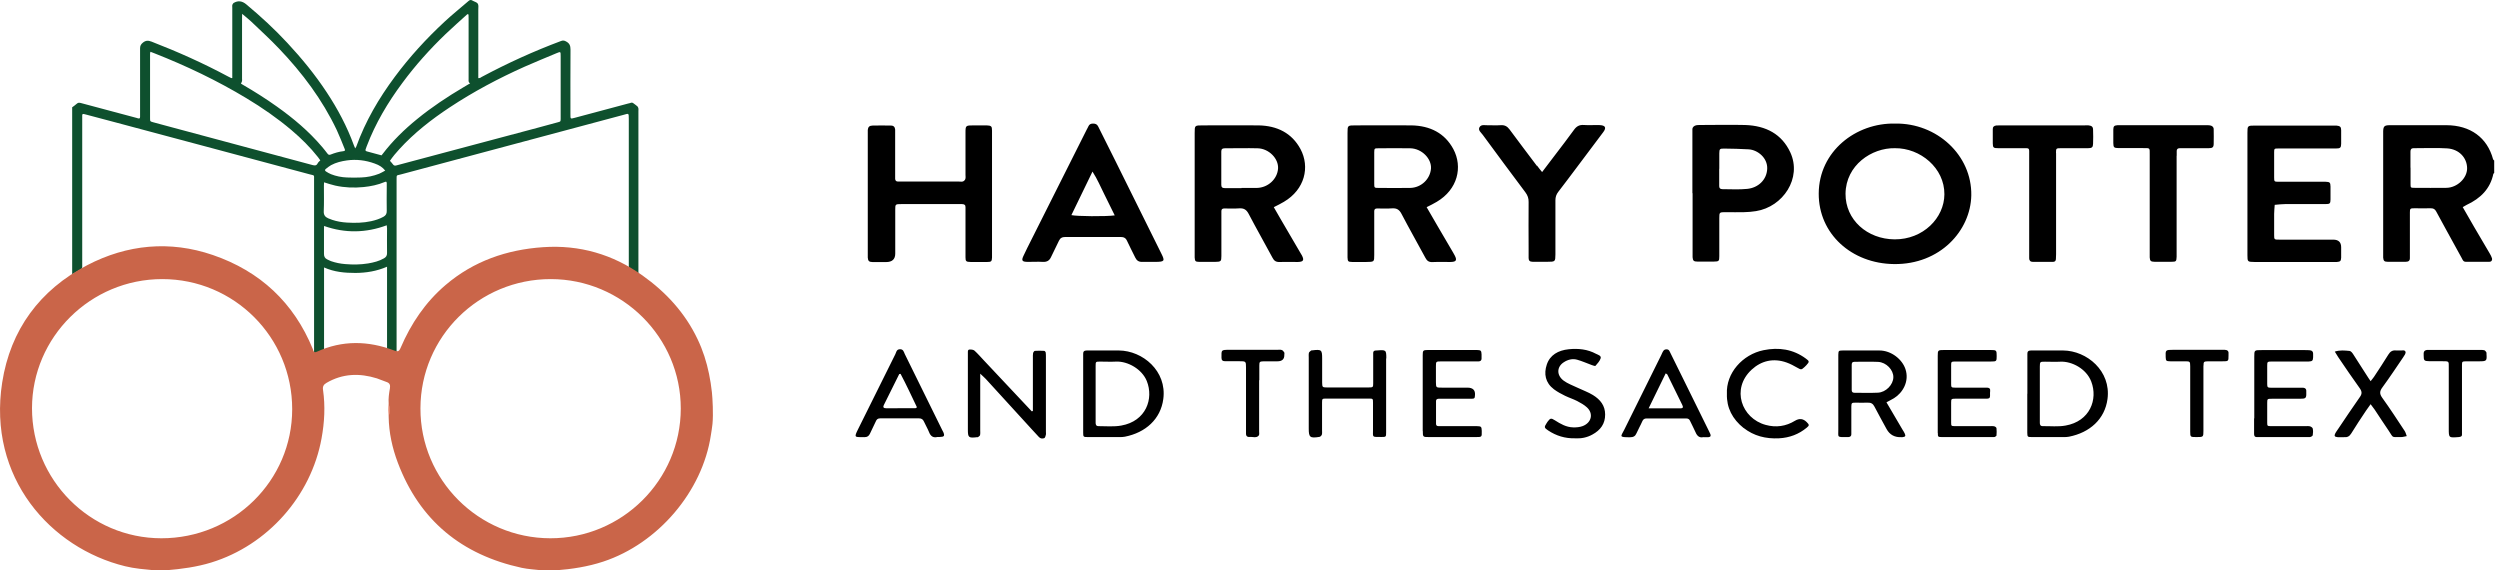
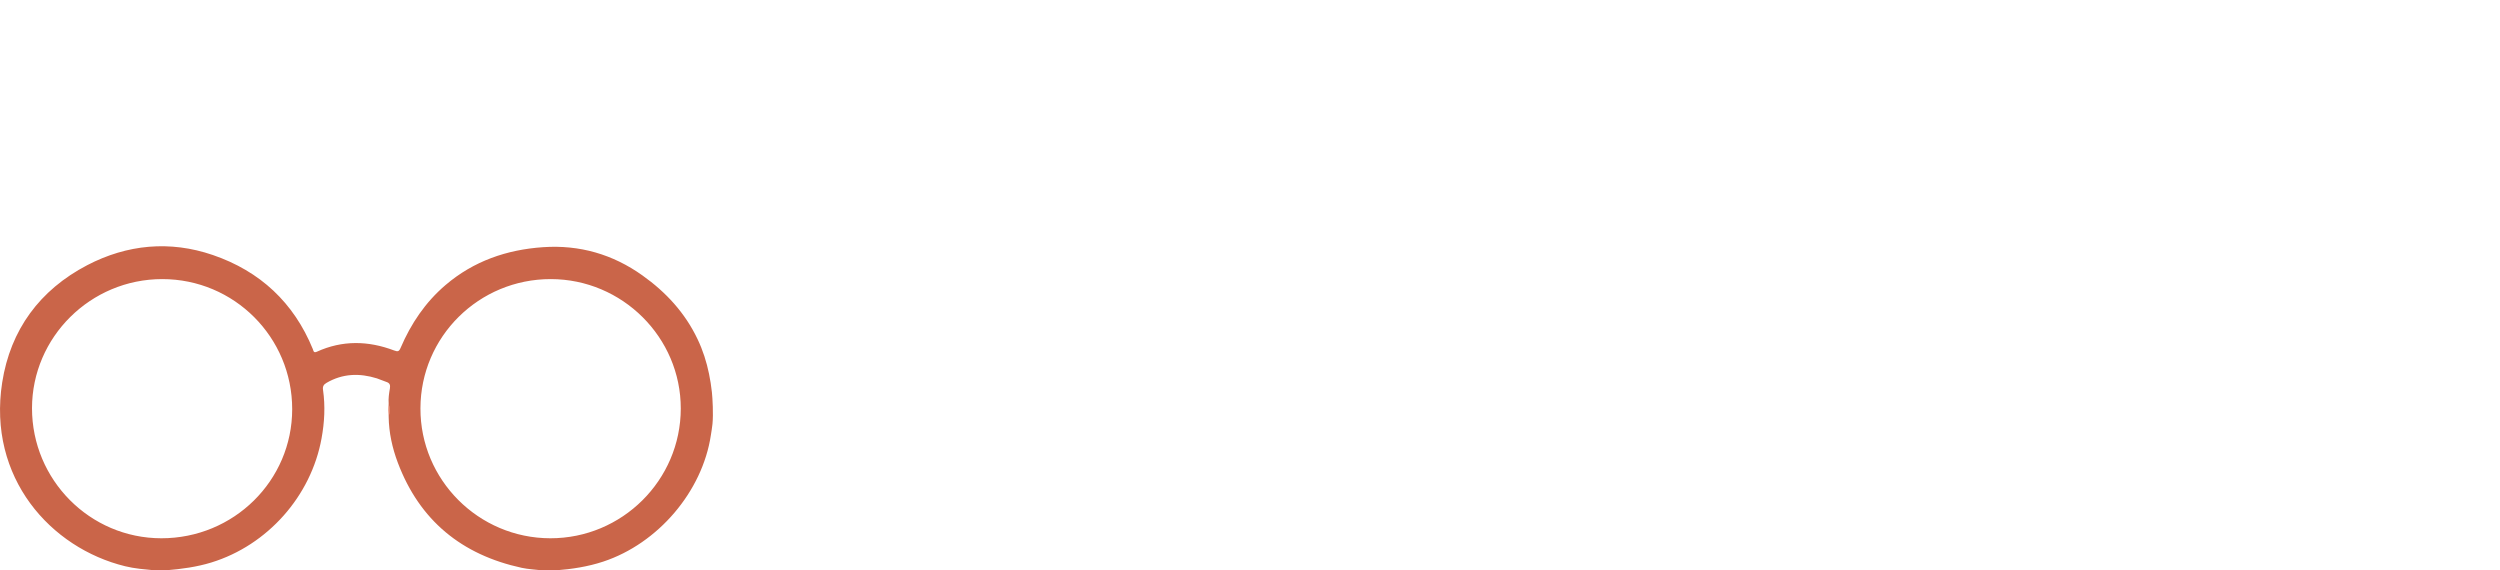
<svg xmlns="http://www.w3.org/2000/svg" width="263" height="60" viewBox="0 0 263 60" fill="none">
  <g clip-path="url(#clip0_304_1766)">
-     <path d="M7.569 11.307C7.739 11.176 7.924 11.053 8.086 10.906C8.217 10.791 8.333 10.791 8.503 10.837C10.457 11.368 12.419 11.884 14.381 12.408C14.427 12.424 14.473 12.447 14.527 12.454C14.69 12.485 14.728 12.454 14.736 12.285C14.736 12.185 14.736 12.077 14.736 11.977C14.736 9.682 14.736 7.379 14.736 5.083C14.736 4.814 14.829 4.652 15.037 4.483C15.338 4.244 15.585 4.244 15.933 4.375C18.698 5.445 21.401 6.655 24.011 8.056C24.112 8.11 24.212 8.164 24.32 8.21C24.336 8.218 24.367 8.21 24.436 8.21C24.436 8.08 24.436 7.941 24.436 7.802C24.436 5.476 24.436 3.158 24.436 0.832C24.436 0.732 24.421 0.624 24.436 0.524C24.452 0.447 24.521 0.385 24.567 0.316C24.567 0.308 24.591 0.3 24.598 0.3C25.041 0.044 25.476 0.095 25.904 0.454C27.433 1.725 28.885 3.065 30.236 4.521C31.742 6.139 33.14 7.848 34.361 9.697C35.527 11.461 36.508 13.309 37.233 15.296C37.264 15.389 37.311 15.481 37.365 15.612C37.419 15.528 37.458 15.474 37.481 15.42C38.438 12.755 39.852 10.344 41.535 8.08C43.095 5.977 44.856 4.059 46.772 2.28C47.583 1.525 48.455 0.832 49.297 0.1C49.436 -0.023 49.552 -0.031 49.706 0.062C49.892 0.177 50.154 0.223 50.263 0.385C50.363 0.539 50.317 0.801 50.317 1.017C50.317 3.273 50.317 5.538 50.317 7.795V8.218C50.487 8.241 50.587 8.149 50.687 8.087C53.383 6.647 56.155 5.384 59.021 4.313C59.237 4.228 59.376 4.259 59.577 4.375C59.924 4.567 60.017 4.822 60.017 5.207C60.002 7.479 60.009 9.751 60.009 12.023C60.009 12.539 60.002 12.516 60.496 12.385C62.357 11.892 64.218 11.392 66.08 10.891C66.165 10.868 66.257 10.86 66.342 10.822C66.45 10.775 66.535 10.791 66.628 10.86C66.767 10.968 66.921 11.068 67.053 11.184C67.107 11.237 67.145 11.33 67.161 11.407C67.176 11.492 67.161 11.584 67.161 11.677C67.161 17.253 67.161 22.837 67.161 28.413V28.891C66.86 28.706 66.589 28.537 66.311 28.375C66.203 28.305 66.149 28.221 66.149 28.098C66.149 27.982 66.149 27.866 66.149 27.751C66.149 22.668 66.149 17.592 66.149 12.508C66.149 11.846 66.141 11.938 65.585 12.085C61.453 13.186 57.329 14.295 53.205 15.397C49.521 16.383 45.837 17.361 42.153 18.354C41.705 18.477 41.721 18.354 41.721 18.901C41.721 24.84 41.721 30.77 41.721 36.709V37.163C41.412 37.055 41.134 36.955 40.856 36.855C40.763 36.824 40.717 36.755 40.717 36.655C40.717 36.554 40.717 36.447 40.717 36.346C40.717 33.743 40.717 31.14 40.717 28.537V28.059C39.628 28.529 38.531 28.706 37.396 28.714C36.276 28.714 35.179 28.621 34.09 28.136C34.09 28.329 34.09 28.467 34.09 28.598C34.09 31.186 34.09 33.782 34.09 36.37C34.09 36.462 34.09 36.547 34.09 36.639C34.09 36.77 34.059 36.847 33.92 36.893C33.635 36.993 33.356 37.124 33.04 37.255C33.04 37.094 33.04 36.955 33.04 36.816C33.04 30.855 33.04 24.893 33.04 18.932C33.04 18.347 33.102 18.485 32.577 18.339C29.217 17.438 25.849 16.537 22.482 15.635C19.084 14.726 15.678 13.818 12.28 12.909C11.199 12.616 10.11 12.331 9.028 12.046C8.951 12.023 8.882 12 8.804 11.992C8.712 11.977 8.658 12.015 8.65 12.108C8.65 12.239 8.65 12.362 8.65 12.493C8.65 17.584 8.65 22.683 8.65 27.774C8.65 27.89 8.658 28.005 8.65 28.121C8.642 28.19 8.604 28.275 8.55 28.305C8.233 28.498 7.909 28.675 7.592 28.852V11.307H7.569ZM41.018 16.914C41.134 17.045 41.242 17.153 41.327 17.276C41.427 17.422 41.535 17.453 41.713 17.399C43.513 16.914 45.312 16.436 47.111 15.959C50.239 15.127 53.367 14.287 56.503 13.456C57.244 13.255 57.978 13.055 58.719 12.855C58.974 12.786 58.974 12.786 58.982 12.516C58.982 12.462 58.982 12.416 58.982 12.362C58.982 10.205 58.982 8.049 58.982 5.892C58.982 5.422 58.982 5.415 58.557 5.592C57.437 6.062 56.318 6.516 55.205 7.009C52.464 8.234 49.807 9.643 47.305 11.299C45.382 12.57 43.567 13.987 42.007 15.697C41.651 16.082 41.319 16.483 41.018 16.922V16.914ZM33.689 16.86C33.604 16.744 33.534 16.637 33.457 16.537C32.63 15.489 31.688 14.557 30.669 13.694C29.186 12.439 27.587 11.33 25.919 10.329C22.837 8.472 19.609 6.932 16.265 5.615C16.126 5.561 15.987 5.507 15.825 5.445C15.802 5.538 15.786 5.599 15.786 5.661C15.786 5.954 15.786 6.246 15.786 6.539C15.786 8.503 15.786 10.467 15.786 12.431C15.786 12.77 15.786 12.77 16.118 12.863C16.698 13.017 17.277 13.178 17.856 13.332C22.868 14.673 27.881 16.013 32.893 17.368C33.133 17.43 33.295 17.43 33.418 17.183C33.48 17.06 33.596 16.976 33.696 16.868L33.689 16.86ZM49.282 1.525L49.174 1.486C48.409 2.18 47.629 2.865 46.88 3.581C45.227 5.168 43.698 6.87 42.339 8.711C40.802 10.775 39.496 12.97 38.577 15.389C38.539 15.497 38.492 15.605 38.462 15.712C38.423 15.828 38.462 15.89 38.6 15.928C39.103 16.059 39.605 16.198 40.138 16.344C40.161 16.313 40.215 16.259 40.253 16.198C41.304 14.819 42.539 13.617 43.883 12.524C45.42 11.268 47.073 10.175 48.78 9.166C48.996 9.035 49.212 8.904 49.459 8.765C49.251 8.657 49.297 8.488 49.297 8.326C49.297 6.193 49.297 4.067 49.297 1.933C49.297 1.795 49.297 1.664 49.289 1.525H49.282ZM25.34 8.788C25.402 8.827 25.456 8.857 25.51 8.896C26.745 9.612 27.958 10.375 29.124 11.207C30.87 12.447 32.499 13.818 33.889 15.458C34.083 15.682 34.26 15.913 34.438 16.144C34.53 16.267 34.615 16.329 34.785 16.259C35.21 16.09 35.65 15.959 36.114 15.905C36.299 15.882 36.33 15.828 36.253 15.651C35.982 14.988 35.727 14.326 35.426 13.679C33.905 10.475 31.804 7.679 29.371 5.13C28.421 4.128 27.402 3.204 26.406 2.249C26.128 1.987 25.826 1.756 25.471 1.456C25.471 1.671 25.463 1.81 25.463 1.941C25.463 4.044 25.463 6.154 25.463 8.257C25.463 8.349 25.479 8.442 25.463 8.526C25.448 8.611 25.394 8.696 25.34 8.804V8.788ZM34.09 19.178C34.09 19.302 34.075 19.433 34.075 19.556C34.075 20.449 34.098 21.343 34.059 22.236C34.044 22.629 34.214 22.829 34.53 22.968C34.669 23.029 34.816 23.083 34.955 23.13C35.457 23.299 35.975 23.384 36.492 23.415C37.349 23.468 38.207 23.453 39.048 23.268C39.496 23.168 39.937 23.029 40.338 22.806C40.585 22.668 40.694 22.49 40.686 22.19C40.663 21.373 40.686 20.557 40.686 19.741C40.686 19.587 40.686 19.433 40.686 19.279C40.678 19.109 40.632 19.078 40.47 19.148C39.759 19.448 39.01 19.602 38.245 19.679C37.241 19.779 36.253 19.741 35.272 19.525C34.878 19.44 34.492 19.302 34.083 19.178H34.09ZM34.09 23.784C34.09 23.923 34.083 24.046 34.083 24.169C34.083 25.009 34.09 25.856 34.083 26.696C34.083 26.973 34.16 27.158 34.407 27.281C34.546 27.343 34.677 27.42 34.824 27.474C35.31 27.643 35.812 27.743 36.322 27.782C37.125 27.851 37.929 27.843 38.732 27.712C39.311 27.612 39.883 27.474 40.4 27.173C40.616 27.05 40.724 26.888 40.717 26.619C40.701 25.748 40.717 24.886 40.717 24.015C40.717 23.915 40.701 23.823 40.686 23.7C38.5 24.508 36.322 24.555 34.106 23.777L34.09 23.784ZM40.524 17.946C40.238 17.592 39.929 17.384 39.404 17.199C38.462 16.86 37.504 16.737 36.5 16.875C35.913 16.96 35.349 17.091 34.824 17.376C34.623 17.484 34.446 17.638 34.268 17.777C34.167 17.854 34.167 17.954 34.283 18.031C34.461 18.139 34.631 18.254 34.816 18.323C35.357 18.539 35.921 18.647 36.492 18.67C36.994 18.693 37.488 18.693 37.99 18.67C38.647 18.647 39.28 18.516 39.89 18.277C40.099 18.192 40.292 18.069 40.524 17.946Z" fill="#0E502E" />
    <path d="M74.954 44.588C74.915 44.981 74.846 45.381 74.784 45.774C73.896 51.705 69.223 57.181 63.454 59.083C61.84 59.615 60.179 59.869 58.488 60H57.028C56.318 59.915 55.592 59.885 54.897 59.738C48.571 58.367 44.146 54.755 41.852 48.678C41.265 47.122 40.91 45.505 40.887 43.833C40.995 43.371 41.002 42.917 40.887 42.454C40.848 41.915 40.925 41.384 41.018 40.86C41.072 40.521 41.018 40.298 40.655 40.182C40.315 40.075 39.991 39.913 39.651 39.805C37.821 39.235 36.044 39.289 34.353 40.275C34.044 40.452 33.928 40.66 33.982 41.014C34.229 42.724 34.137 44.419 33.828 46.113C32.731 52.19 28.143 57.358 22.227 59.176C20.691 59.646 19.107 59.861 17.509 59.992H16.203C15.184 59.892 14.164 59.815 13.168 59.569C5.337 57.658 -1.336 50.257 0.232 40.228C1.097 34.691 4.186 30.501 9.175 27.897C13.377 25.71 17.872 25.279 22.39 26.827C27.356 28.529 30.908 31.833 32.909 36.724C32.978 36.901 32.978 37.163 33.333 37.001C36.021 35.777 38.74 35.838 41.466 36.87C41.852 37.017 41.983 36.978 42.145 36.593C43.234 34.051 44.748 31.795 46.872 29.985C49.822 27.466 53.313 26.264 57.136 26.003C60.967 25.741 64.466 26.75 67.586 28.976C70.065 30.739 72.073 32.919 73.386 35.684C73.942 36.847 74.336 38.08 74.591 39.335C74.722 39.974 74.822 40.614 74.892 41.261C74.961 41.908 75.054 43.571 74.954 44.58V44.588ZM30.738 43.04C30.738 35.476 24.637 29.361 17.068 29.361C9.53 29.361 3.375 35.461 3.367 42.947C3.367 50.48 9.461 56.619 16.968 56.626C24.583 56.634 30.738 50.565 30.738 43.047V43.04ZM71.617 42.978C71.625 35.499 65.47 29.368 57.947 29.361C50.379 29.353 44.246 35.422 44.231 42.955C44.208 50.472 50.34 56.611 57.885 56.626C65.439 56.642 71.609 50.511 71.617 42.986V42.978Z" fill="#CA6549" />
    <path d="M40.894 43.833C40.856 43.371 40.848 42.917 40.894 42.455C41.01 42.909 41.01 43.371 40.894 43.833Z" fill="#E46744" />
  </g>
  <g clip-path="url(#clip1_304_1766)">
    <path d="M262.39 18.2C262.39 18.2 262.31 18.26 262.3 18.29C261.98 19.84 260.97 20.87 259.48 21.56C259.36 21.62 259.24 21.69 259.08 21.79C259.48 22.49 259.87 23.17 260.27 23.86C260.81 24.79 261.36 25.72 261.91 26.65C262.01 26.82 262.11 27 262.16 27.18C262.2 27.36 262.12 27.54 261.87 27.54C261.05 27.54 260.22 27.54 259.4 27.54C259.13 27.54 259.07 27.33 258.98 27.16C258.43 26.16 257.88 25.16 257.33 24.16C256.98 23.52 256.63 22.89 256.29 22.25C256.16 22 255.99 21.9 255.69 21.91C255.13 21.93 254.56 21.91 254 21.91C253.55 21.91 253.52 21.94 253.52 22.36C253.52 23.79 253.52 25.22 253.52 26.64C253.52 26.81 253.52 26.99 253.52 27.16C253.52 27.43 253.37 27.54 253.08 27.54C252.45 27.54 251.81 27.54 251.18 27.54C250.83 27.54 250.74 27.44 250.71 27.1C250.7 26.97 250.71 26.84 250.71 26.71C250.71 22.49 250.71 18.27 250.71 14.05C250.71 13.96 250.71 13.88 250.71 13.79C250.73 13.29 250.84 13.18 251.37 13.17C252.38 13.17 253.39 13.17 254.4 13.17C255.39 13.17 256.37 13.17 257.36 13.17C259.89 13.18 261.66 14.48 262.27 16.75C262.28 16.8 262.35 16.85 262.39 16.89V18.19V18.2ZM253.59 17.64C253.59 18.22 253.59 18.81 253.59 19.39C253.59 19.74 253.61 19.76 253.99 19.76C255.12 19.76 256.24 19.78 257.37 19.76C258.5 19.74 259.56 18.74 259.54 17.68C259.52 16.61 258.72 15.7 257.45 15.61C256.28 15.53 255.1 15.6 253.93 15.59C253.64 15.59 253.58 15.74 253.58 15.96C253.58 16.52 253.58 17.08 253.58 17.64H253.59ZM199.38 13C203.74 12.93 207.45 16.31 207.38 20.55C207.31 24.27 204.09 27.84 199.25 27.78C194.79 27.73 191.31 24.6 191.33 20.36C191.35 15.92 195.24 12.9 199.39 13H199.38ZM199.35 15.59C196.9 15.54 194.18 17.38 194.15 20.38C194.13 23.12 196.43 25.16 199.31 25.18C202.32 25.2 204.54 22.92 204.55 20.44C204.57 17.68 202.02 15.56 199.34 15.59H199.35ZM134 21.79C134.26 22.24 134.51 22.67 134.76 23.11C135.43 24.25 136.09 25.39 136.76 26.53C136.83 26.64 136.89 26.76 136.96 26.87C137.22 27.37 137.12 27.55 136.52 27.56C135.89 27.57 135.25 27.54 134.62 27.56C134.23 27.58 134.03 27.43 133.87 27.12C133.04 25.57 132.17 24.05 131.36 22.5C131.13 22.07 130.87 21.88 130.34 21.92C129.83 21.96 129.31 21.93 128.79 21.93C128.59 21.93 128.49 22.02 128.49 22.2C128.49 22.44 128.49 22.68 128.49 22.91C128.49 24.25 128.49 25.59 128.49 26.93C128.49 27.51 128.44 27.54 127.8 27.55C127.26 27.55 126.72 27.56 126.18 27.55C125.75 27.54 125.71 27.49 125.68 27.09C125.68 26.98 125.68 26.87 125.68 26.77C125.68 22.51 125.68 18.25 125.68 13.99C125.68 13.19 125.68 13.19 126.53 13.19C128.48 13.19 130.43 13.17 132.38 13.19C134.37 13.22 135.91 14.01 136.81 15.68C137.82 17.57 137.27 19.93 135.07 21.23C134.74 21.43 134.39 21.6 134.01 21.79H134ZM130.61 19.77C131.15 19.77 131.69 19.78 132.23 19.77C133.42 19.74 134.37 18.82 134.45 17.75C134.53 16.68 133.48 15.63 132.31 15.6C131.16 15.57 130.01 15.6 128.86 15.6C128.59 15.6 128.48 15.69 128.48 15.94C128.48 17.11 128.48 18.27 128.48 19.44C128.48 19.69 128.58 19.79 128.85 19.79C129.44 19.79 130.02 19.79 130.61 19.79V19.77ZM150.08 21.79C150.46 22.45 150.83 23.09 151.21 23.74C151.76 24.69 152.32 25.64 152.88 26.59C152.94 26.68 152.99 26.78 153.04 26.88C153.3 27.38 153.19 27.55 152.6 27.56C151.97 27.57 151.33 27.54 150.7 27.57C150.31 27.59 150.11 27.43 149.95 27.12C149.12 25.58 148.25 24.05 147.44 22.5C147.21 22.06 146.94 21.88 146.42 21.92C145.91 21.96 145.39 21.93 144.87 21.93C144.67 21.93 144.57 22.02 144.57 22.21C144.57 22.49 144.57 22.77 144.57 23.05C144.57 24.3 144.57 25.56 144.57 26.81C144.57 27.55 144.57 27.55 143.73 27.56C143.24 27.56 142.74 27.56 142.25 27.56C141.82 27.55 141.78 27.5 141.76 27.09C141.76 26.98 141.76 26.87 141.76 26.77C141.76 22.51 141.76 18.25 141.76 13.99C141.76 13.19 141.76 13.19 142.61 13.19C144.56 13.19 146.51 13.17 148.46 13.19C150.45 13.22 151.99 14.01 152.89 15.68C153.9 17.57 153.35 19.93 151.15 21.23C150.82 21.43 150.47 21.6 150.09 21.79H150.08ZM144.57 17.7C144.57 18.24 144.57 18.78 144.57 19.32C144.57 19.76 144.58 19.77 145.03 19.77C146.13 19.77 147.23 19.79 148.34 19.77C149.53 19.75 150.46 18.82 150.54 17.73C150.61 16.7 149.58 15.63 148.37 15.6C147.24 15.58 146.12 15.59 144.99 15.6C144.59 15.6 144.58 15.62 144.57 16.02C144.57 16.58 144.57 17.14 144.57 17.7ZM104.36 17.49C104.36 16.24 104.36 14.98 104.36 13.73C104.36 13.28 104.28 13.21 103.79 13.19C103.34 13.18 102.9 13.19 102.45 13.19C101.58 13.19 101.57 13.2 101.57 13.98C101.57 15.45 101.57 16.92 101.57 18.39C101.57 18.54 101.6 18.7 101.55 18.84C101.52 18.94 101.41 19.05 101.3 19.09C101.18 19.13 101.02 19.1 100.88 19.1C98.88 19.1 96.89 19.1 94.89 19.1C94.75 19.1 94.61 19.1 94.47 19.1C94.27 19.1 94.18 18.99 94.17 18.81C94.17 18.66 94.17 18.51 94.17 18.36C94.17 16.93 94.17 15.51 94.17 14.08C94.17 13.93 94.17 13.78 94.17 13.63C94.15 13.38 94.02 13.21 93.74 13.21C93.08 13.2 92.42 13.19 91.77 13.21C91.45 13.22 91.32 13.37 91.29 13.67C91.28 13.8 91.29 13.93 91.29 14.06C91.29 18.28 91.29 22.49 91.29 26.71C91.29 26.84 91.29 26.97 91.29 27.1C91.32 27.46 91.42 27.56 91.8 27.57C92.27 27.58 92.74 27.57 93.21 27.57C93.857 27.57 94.18 27.273 94.18 26.68C94.18 25.14 94.18 23.61 94.18 22.07C94.18 21.48 94.18 21.47 94.85 21.47C96.33 21.47 97.81 21.47 99.29 21.47C99.92 21.47 100.56 21.47 101.19 21.47C101.45 21.47 101.58 21.56 101.57 21.81C101.57 22.24 101.57 22.68 101.57 23.11C101.57 24.43 101.57 25.75 101.57 27.07C101.57 27.49 101.64 27.55 102.1 27.56C102.69 27.57 103.28 27.57 103.86 27.56C104.29 27.56 104.34 27.49 104.36 27.1C104.36 26.97 104.36 26.84 104.36 26.71C104.36 24.61 104.36 22.51 104.36 20.42C104.36 19.45 104.36 18.47 104.36 17.5V17.49ZM236.43 26.86C236.43 27.54 236.45 27.55 237.17 27.56C237.22 27.56 237.26 27.56 237.31 27.56C240.01 27.56 242.72 27.56 245.42 27.56C245.56 27.56 245.7 27.56 245.84 27.56C246.2 27.53 246.27 27.46 246.29 27.11C246.3 26.74 246.29 26.37 246.29 26.01C246.29 25.477 246.01 25.21 245.45 25.21C244.2 25.21 242.96 25.21 241.71 25.21C241.08 25.21 240.44 25.21 239.81 25.21C239.25 25.21 239.24 25.21 239.24 24.72C239.24 23.98 239.24 23.25 239.24 22.51C239.24 22.19 239.28 21.87 239.3 21.55C239.67 21.52 240.03 21.47 240.4 21.47C241.81 21.47 243.22 21.47 244.63 21.47C245.11 21.47 245.16 21.41 245.17 20.99C245.18 20.54 245.18 20.08 245.17 19.63C245.16 19.19 245.1 19.14 244.65 19.12C244.46 19.12 244.27 19.12 244.09 19.12C242.63 19.12 241.17 19.12 239.72 19.12C239.26 19.12 239.24 19.11 239.24 18.68C239.24 17.79 239.24 16.91 239.24 16.02C239.24 15.63 239.26 15.62 239.68 15.62C240.69 15.62 241.7 15.62 242.71 15.62C243.72 15.62 244.73 15.62 245.74 15.62C246.2 15.62 246.28 15.54 246.29 15.13C246.3 14.65 246.3 14.18 246.29 13.7C246.29 13.34 246.17 13.25 245.79 13.21C245.67 13.2 245.56 13.21 245.44 13.21C242.71 13.21 239.99 13.21 237.26 13.21C236.44 13.21 236.43 13.22 236.43 13.97C236.43 16.11 236.43 18.25 236.43 20.4C236.43 22.56 236.43 24.73 236.43 26.89V26.86ZM121.04 27.55C120.76 27.55 120.47 27.54 120.19 27.55C119.8 27.57 119.58 27.41 119.43 27.1C119.15 26.51 118.83 25.93 118.56 25.33C118.42 25.02 118.21 24.93 117.87 24.93C115.94 24.94 114.02 24.94 112.09 24.93C111.74 24.93 111.54 25.03 111.4 25.33C111.14 25.91 110.83 26.46 110.57 27.04C110.4 27.41 110.15 27.57 109.71 27.55C109.19 27.52 108.68 27.55 108.16 27.55C107.5 27.55 107.42 27.42 107.7 26.85C107.82 26.59 107.94 26.34 108.07 26.08C110.15 21.93 112.24 17.79 114.32 13.64C114.38 13.52 114.45 13.41 114.5 13.29C114.59 13.08 114.75 13 114.99 13C115.25 13 115.42 13.08 115.53 13.31C116.12 14.51 116.72 15.7 117.32 16.89C118.95 20.16 120.57 23.44 122.19 26.71C122.56 27.45 122.5 27.54 121.59 27.55C121.4 27.55 121.21 27.55 121.03 27.55H121.04ZM117.27 22.66C116.88 21.87 116.52 21.12 116.15 20.39C115.77 19.64 115.46 18.87 114.93 18.05L112.71 22.63C113.24 22.76 116.32 22.79 117.26 22.66H117.27ZM178.04 20.34C178.04 18.24 178.04 16.14 178.04 14.04C178.04 13.89 178.04 13.74 178.04 13.59C178.05 13.36 178.22 13.24 178.43 13.18C178.54 13.15 178.66 13.16 178.78 13.15C180.38 13.15 181.98 13.11 183.58 13.15C185.78 13.22 187.45 14.11 188.34 16.03C189.59 18.73 187.58 21.76 184.73 22.21C184.32 22.28 183.89 22.31 183.48 22.32C182.85 22.34 182.21 22.32 181.58 22.32C180.88 22.32 180.87 22.32 180.87 22.94C180.87 23.7 180.87 24.45 180.87 25.21C180.87 25.79 180.87 26.38 180.87 26.96C180.87 27.48 180.83 27.51 180.27 27.52C179.71 27.52 179.14 27.52 178.58 27.52C178.18 27.52 178.09 27.43 178.06 27.06C178.05 26.91 178.06 26.76 178.06 26.61C178.06 24.51 178.06 22.41 178.06 20.31L178.04 20.34ZM180.86 17.76C180.86 18.37 180.86 18.97 180.86 19.58C180.86 19.79 180.96 19.9 181.2 19.9C182.07 19.9 182.95 19.96 183.81 19.87C184.94 19.76 185.86 18.94 185.91 17.76C185.96 16.6 184.9 15.77 183.97 15.71C183.11 15.66 182.24 15.64 181.37 15.63C180.91 15.63 180.88 15.67 180.87 16.14C180.87 16.68 180.87 17.22 180.87 17.76H180.86ZM161.68 17.45C160.72 16.17 159.75 14.9 158.8 13.61C158.56 13.29 158.29 13.14 157.87 13.17C157.45 13.2 157.02 13.17 156.6 13.18C156.27 13.2 155.83 13.04 155.64 13.39C155.47 13.71 155.81 13.94 155.99 14.19C157.48 16.21 158.96 18.23 160.47 20.23C160.71 20.55 160.82 20.87 160.81 21.25C160.79 22.89 160.81 24.54 160.81 26.18C160.81 26.5 160.81 26.83 160.81 27.15C160.81 27.42 160.94 27.54 161.24 27.54C161.76 27.54 162.27 27.54 162.79 27.54C163.61 27.54 163.62 27.52 163.63 26.78C163.63 26.69 163.63 26.61 163.63 26.52C163.63 24.7 163.63 22.89 163.63 21.07C163.63 20.73 163.72 20.45 163.94 20.17C164.59 19.33 165.23 18.47 165.87 17.62C166.81 16.38 167.74 15.14 168.67 13.89C169.02 13.42 168.88 13.18 168.26 13.16C167.72 13.14 167.18 13.19 166.64 13.15C166.15 13.11 165.85 13.29 165.59 13.65C164.94 14.55 164.26 15.43 163.59 16.31C163.15 16.89 162.71 17.47 162.23 18.1C162.02 17.84 161.85 17.64 161.7 17.43L161.68 17.45ZM228.99 16.38C228.99 16.21 228.99 16.03 228.99 15.86C229 15.68 229.11 15.59 229.31 15.59C229.47 15.59 229.64 15.59 229.8 15.59C230.65 15.59 231.49 15.59 232.34 15.59C232.75 15.59 232.87 15.5 232.88 15.15C232.9 14.63 232.88 14.11 232.88 13.59C232.88 13.36 232.72 13.23 232.49 13.19C232.33 13.16 232.16 13.17 232 13.17C229.06 13.17 226.13 13.17 223.19 13.17C223.05 13.17 222.91 13.17 222.77 13.17C222.41 13.2 222.33 13.28 222.32 13.62C222.31 14.1 222.31 14.57 222.32 15.05C222.33 15.52 222.39 15.57 222.89 15.58C223.74 15.58 224.58 15.58 225.43 15.58C226.21 15.58 226.15 15.53 226.15 16.25C226.15 19.71 226.15 23.17 226.15 26.63C226.15 26.78 226.15 26.93 226.15 27.08C226.18 27.45 226.25 27.53 226.66 27.54C227.25 27.55 227.83 27.55 228.42 27.54C228.93 27.54 228.96 27.5 228.98 27.01C228.98 26.88 228.98 26.75 228.98 26.62C228.98 24.91 228.98 23.2 228.98 21.5C228.98 19.79 228.98 18.08 228.98 16.38H228.99ZM216.29 16.1C216.29 15.6 216.3 15.59 216.84 15.59C217.78 15.59 218.72 15.59 219.66 15.59C220.07 15.59 220.18 15.49 220.19 15.14C220.21 14.64 220.21 14.15 220.19 13.65C220.19 13.34 220.05 13.23 219.73 13.19C219.59 13.17 219.45 13.19 219.31 13.19C216.37 13.19 213.44 13.19 210.5 13.19C210.34 13.19 210.17 13.19 210.01 13.2C209.77 13.23 209.63 13.35 209.64 13.59C209.64 14.09 209.64 14.58 209.64 15.08C209.65 15.54 209.71 15.59 210.23 15.59C211.03 15.59 211.83 15.59 212.63 15.59C213.57 15.59 213.47 15.49 213.47 16.34C213.47 19.78 213.47 23.22 213.47 26.66C213.47 26.83 213.47 27.01 213.47 27.18C213.47 27.41 213.6 27.55 213.86 27.55C214.56 27.55 215.27 27.55 215.97 27.55C216.17 27.55 216.27 27.44 216.28 27.27C216.29 27.1 216.3 26.92 216.3 26.75C216.3 25.02 216.3 23.29 216.3 21.56C216.3 19.74 216.3 17.93 216.3 16.11L216.29 16.1ZM213.28 41.43C213.28 40.18 213.28 38.92 213.28 37.67C213.28 37.52 213.28 37.37 213.28 37.22C213.27 36.97 213.4 36.87 213.66 36.87C214.11 36.87 214.55 36.87 215 36.87C215.68 36.87 216.36 36.87 217.04 36.87C219.54 36.89 222.1 39.03 221.71 41.97C221.43 44.1 219.84 45.51 217.66 45.94C217.48 45.98 217.29 45.98 217.1 45.98C216 45.98 214.89 45.98 213.79 45.98C213.29 45.98 213.28 45.97 213.27 45.51C213.27 44.15 213.27 42.79 213.27 41.42L213.28 41.43ZM214.59 41.43C214.59 42.04 214.59 42.64 214.59 43.25C214.59 43.66 214.59 44.07 214.59 44.48C214.59 44.66 214.63 44.83 214.9 44.83C215.7 44.82 216.52 44.91 217.29 44.77C219.86 44.32 220.72 42.02 220 40.14C219.48 38.78 217.94 37.99 216.75 38.05C216.21 38.08 215.67 38.05 215.13 38.05C214.6 38.05 214.6 38.06 214.59 38.57C214.59 39.52 214.59 40.47 214.59 41.42V41.43ZM113.95 41.43C113.95 40.18 113.95 38.92 113.95 37.67C113.95 37.52 113.95 37.37 113.95 37.22C113.94 36.97 114.07 36.87 114.33 36.87C114.78 36.87 115.22 36.87 115.67 36.87C116.35 36.87 117.03 36.87 117.71 36.87C120.21 36.89 122.77 39.03 122.38 41.97C122.1 44.1 120.51 45.51 118.34 45.94C118.16 45.98 117.97 45.98 117.78 45.98C116.68 45.98 115.57 45.98 114.47 45.98C113.97 45.98 113.95 45.97 113.95 45.51C113.95 44.15 113.95 42.79 113.95 41.42V41.43ZM115.26 41.42C115.26 41.98 115.26 42.54 115.26 43.11C115.26 43.56 115.26 44.02 115.26 44.47C115.26 44.65 115.3 44.83 115.56 44.83C116.36 44.83 117.18 44.91 117.95 44.77C120.57 44.31 121.39 41.94 120.64 40.08C120.14 38.84 118.65 37.99 117.42 38.04C116.86 38.07 116.29 38.04 115.73 38.04C115.27 38.04 115.26 38.05 115.26 38.49C115.26 39.46 115.26 40.44 115.26 41.41V41.42ZM108.52 43.25C108.26 42.97 108 42.7 107.74 42.42C106.33 40.92 104.91 39.41 103.5 37.91C103.18 37.57 102.87 37.21 102.52 36.89C102.41 36.79 102.18 36.76 102.01 36.77C101.79 36.78 101.82 36.98 101.82 37.13C101.82 37.26 101.82 37.39 101.82 37.52C101.82 40.07 101.82 42.63 101.82 45.18C101.82 46.04 101.89 46.1 102.81 45.99C102.83 45.99 102.87 45.99 102.88 45.99C102.96 45.92 103.08 45.86 103.1 45.78C103.14 45.61 103.12 45.44 103.12 45.26C103.12 43.53 103.12 41.8 103.12 40.07C103.12 39.86 103.12 39.66 103.12 39.31C103.39 39.57 103.56 39.71 103.71 39.87C105.33 41.64 106.94 43.41 108.56 45.18C108.8 45.44 109.05 45.7 109.29 45.97C109.45 46.15 109.67 46.17 109.86 46.09C109.96 46.05 109.99 45.85 110.03 45.72C110.05 45.64 110.03 45.55 110.03 45.46C110.03 42.82 110.03 40.18 110.03 37.54C110.03 37.39 110.03 37.23 110.01 37.09C110 37.02 109.91 36.91 109.85 36.91C109.52 36.89 109.19 36.89 108.87 36.91C108.8 36.91 108.7 37.06 108.68 37.15C108.65 37.32 108.66 37.49 108.66 37.67C108.66 39.42 108.66 41.18 108.66 42.93C108.66 43.03 108.66 43.14 108.66 43.24L108.53 43.27L108.52 43.25ZM198.46 42.33C199.04 43.32 199.59 44.26 200.15 45.21C200.23 45.34 200.32 45.47 200.38 45.61C200.5 45.87 200.44 45.96 200.13 45.99C200.11 45.99 200.08 45.99 200.06 45.99C199.333 46.03 198.803 45.747 198.47 45.14C198.04 44.35 197.6 43.56 197.19 42.77C197.04 42.48 196.84 42.34 196.48 42.36C196.06 42.38 195.63 42.36 195.21 42.36C194.8 42.36 194.77 42.39 194.76 42.77C194.75 43.55 194.76 44.33 194.76 45.11C194.76 45.3 194.76 45.5 194.76 45.69C194.76 45.86 194.66 45.97 194.45 45.98C194.43 45.98 194.4 45.98 194.38 45.98C193.2 45.98 193.4 46.06 193.39 45.17C193.39 42.66 193.39 40.15 193.39 37.64C193.39 37.53 193.39 37.42 193.39 37.32C193.41 36.89 193.41 36.88 193.87 36.87C195.14 36.87 196.41 36.87 197.68 36.87C198.99 36.86 200.12 37.83 200.45 38.82C200.89 40.12 200.16 41.33 199.25 41.89C199.02 42.03 198.77 42.15 198.46 42.32V42.33ZM194.8 39.68C194.8 40.13 194.8 40.59 194.8 41.04C194.8 41.22 194.88 41.32 195.09 41.32C195.91 41.32 196.74 41.35 197.56 41.31C198.4 41.27 199.17 40.47 199.18 39.69C199.2 38.92 198.44 38.11 197.57 38.07C196.75 38.03 195.92 38.07 195.1 38.06C194.84 38.06 194.8 38.2 194.8 38.39C194.8 38.82 194.8 39.26 194.8 39.69V39.68ZM145.84 37.72C145.84 36.8 145.82 36.79 144.82 36.87C144.8 36.87 144.77 36.87 144.75 36.87C144.55 36.87 144.45 36.97 144.46 37.15C144.46 37.3 144.46 37.45 144.46 37.6C144.46 38.51 144.46 39.42 144.46 40.32C144.46 40.74 144.44 40.76 143.97 40.76C142.51 40.76 141.06 40.76 139.6 40.76C139.12 40.76 139.1 40.73 139.09 40.26C139.09 39.42 139.09 38.57 139.09 37.73C139.09 36.79 139.03 36.74 138.02 36.86C138 36.86 137.96 36.86 137.95 36.86C137.86 36.94 137.73 37.02 137.7 37.11C137.66 37.27 137.68 37.45 137.68 37.63C137.68 40.12 137.68 42.6 137.68 45.09C137.68 46.01 137.81 46.12 138.81 45.96C138.91 45.94 139.03 45.82 139.06 45.72C139.1 45.58 139.08 45.42 139.08 45.27C139.08 44.3 139.08 43.32 139.08 42.35C139.08 41.95 139.1 41.93 139.51 41.93C141.01 41.93 142.52 41.93 144.02 41.93C144.43 41.93 144.44 41.95 144.44 42.35C144.44 43.3 144.44 44.25 144.44 45.2C144.44 46.05 144.3 45.96 145.33 45.97C145.81 45.97 145.82 45.96 145.82 45.49C145.82 44.13 145.82 42.77 145.82 41.4C145.82 40.17 145.82 38.94 145.82 37.7L145.84 37.72ZM149.68 45.33C149.68 45.98 149.68 45.98 150.36 45.98C151.98 45.98 153.6 45.98 155.23 45.98C155.9 45.98 155.89 45.98 155.88 45.38C155.88 45.36 155.88 45.34 155.88 45.32C155.86 44.88 155.83 44.84 155.35 44.83C154.25 44.83 153.14 44.83 152.04 44.83C151.8 44.83 151.57 44.83 151.33 44.83C151.16 44.83 151.07 44.75 151.07 44.59C151.07 43.79 151.07 42.99 151.07 42.19C151.07 42.03 151.17 41.96 151.33 41.95C151.56 41.95 151.8 41.95 152.04 41.95C152.93 41.95 153.83 41.95 154.72 41.95C155.13 41.95 155.15 41.92 155.17 41.54C155.203 41.04 154.943 40.787 154.39 40.78C153.5 40.78 152.6 40.78 151.71 40.78C151.07 40.78 151.07 40.78 151.06 40.22C151.06 39.66 151.06 39.1 151.06 38.53C151.06 38.03 151.07 38.02 151.6 38.02C152.75 38.02 153.9 38.02 155.06 38.02C155.22 38.02 155.39 38.02 155.55 38.02C155.74 38.01 155.86 37.92 155.86 37.73C155.86 37.58 155.87 37.43 155.86 37.28C155.84 36.89 155.8 36.83 155.37 36.82C153.65 36.82 151.94 36.82 150.22 36.82C149.71 36.82 149.67 36.87 149.67 37.36C149.67 38.7 149.67 40.04 149.67 41.38C149.67 42.7 149.67 44.02 149.67 45.34L149.68 45.33ZM203.86 45.54C203.86 45.97 203.87 45.98 204.34 45.98C206.1 45.98 207.87 45.98 209.63 45.98C209.7 45.98 209.78 45.99 209.84 45.97C209.91 45.94 210.02 45.87 210.03 45.82C210.05 45.56 210.06 45.3 210.03 45.05C210.03 44.97 209.89 44.87 209.8 44.85C209.64 44.81 209.47 44.83 209.31 44.83C208.11 44.83 206.91 44.83 205.71 44.83C205.27 44.83 205.26 44.82 205.26 44.44C205.26 43.75 205.26 43.06 205.26 42.36C205.26 41.95 205.28 41.95 205.75 41.94C206.69 41.94 207.63 41.94 208.57 41.94C208.73 41.94 208.9 41.95 209.06 41.94C209.34 41.91 209.37 41.86 209.35 41.32C209.35 41.11 209.48 40.81 209.05 40.78C208.89 40.78 208.72 40.78 208.56 40.78C207.6 40.78 206.63 40.78 205.67 40.78C205.29 40.78 205.26 40.74 205.26 40.41C205.25 39.74 205.25 39.07 205.26 38.4C205.26 38.06 205.29 38.04 205.67 38.03C206.26 38.02 206.85 38.03 207.43 38.03C208.11 38.03 208.79 38.03 209.47 38.03C210.03 38.03 210.05 38 210.05 37.46C210.05 36.85 210.04 36.82 209.4 36.82C207.78 36.82 206.16 36.82 204.53 36.82C203.87 36.82 203.85 36.84 203.85 37.44C203.85 38.76 203.85 40.08 203.85 41.4C203.85 42.78 203.85 44.17 203.85 45.55L203.86 45.54ZM237.13 44C237.13 44.54 237.13 45.08 237.13 45.62C237.13 45.8 237.15 45.98 237.42 45.98C239.28 45.98 241.13 45.98 242.99 45.98C243.1 45.98 243.28 45.87 243.3 45.79C243.34 45.56 243.35 45.31 243.3 45.08C243.28 44.99 243.12 44.88 243.01 44.85C242.86 44.81 242.68 44.83 242.52 44.83C241.32 44.83 240.12 44.83 238.92 44.83C238.53 44.83 238.51 44.81 238.51 44.47C238.5 43.78 238.51 43.09 238.51 42.39C238.51 41.96 238.53 41.95 238.98 41.95C239.97 41.95 240.96 41.94 241.94 41.95C242.58 41.95 242.64 41.9 242.62 41.27C242.62 41.21 242.62 41.14 242.62 41.08C242.61 40.9 242.49 40.81 242.3 40.79C242.14 40.79 241.97 40.79 241.81 40.79C240.85 40.79 239.88 40.79 238.92 40.79C238.56 40.79 238.51 40.74 238.51 40.41C238.5 39.76 238.5 39.11 238.51 38.46C238.51 38.05 238.53 38.04 239.01 38.03C240 38.03 240.98 38.03 241.97 38.03C242.28 38.03 242.58 38.04 242.89 38.03C243.26 38.01 243.32 37.94 243.34 37.59C243.34 37.46 243.34 37.33 243.34 37.2C243.34 36.99 243.22 36.87 243.01 36.85C242.82 36.83 242.64 36.83 242.45 36.83C240.95 36.83 239.44 36.83 237.94 36.83C237.15 36.83 237.15 36.83 237.15 37.53C237.15 38.83 237.15 40.13 237.15 41.43C237.15 42.3 237.15 43.16 237.15 44.03L237.13 44ZM249.82 43.1C250.31 43.84 250.79 44.58 251.29 45.31C251.83 46.11 251.53 45.97 252.6 45.98C252.8 45.98 252.99 45.91 253.19 45.88C253.12 45.7 253.08 45.51 252.98 45.35C252.2 44.17 251.43 42.98 250.6 41.83C250.31 41.42 250.34 41.14 250.63 40.75C251.39 39.71 252.1 38.64 252.82 37.58C252.94 37.4 253.11 37.17 253.06 37.01C252.98 36.76 252.66 36.9 252.44 36.87C252.32 36.86 252.2 36.87 252.09 36.87C251.69 36.82 251.45 36.98 251.25 37.31C250.77 38.1 250.25 38.87 249.74 39.65C249.65 39.79 249.53 39.91 249.39 40.1C249.23 39.86 249.1 39.69 248.99 39.5C248.51 38.76 248.04 38.01 247.56 37.27C247.47 37.13 247.32 36.93 247.18 36.92C246.68 36.87 246.16 36.81 245.62 36.99C245.75 37.2 245.86 37.39 245.98 37.57C246.73 38.67 247.47 39.77 248.25 40.85C248.49 41.19 248.5 41.44 248.25 41.78C247.47 42.88 246.73 44.01 245.97 45.13C245.87 45.28 245.76 45.42 245.68 45.57C245.53 45.85 245.6 45.97 245.93 45.99C246.14 46 246.36 45.98 246.56 45.99C246.93 46.03 247.16 45.91 247.35 45.6C247.84 44.79 248.38 44 248.9 43.21C249.04 43 249.2 42.79 249.39 42.52C249.57 42.76 249.7 42.93 249.82 43.1ZM179.22 45.98C178.77 46.1 178.53 45.85 178.37 45.47C178.2 45.07 177.98 44.69 177.8 44.29C177.72 44.1 177.6 44.02 177.38 44.02C175.99 44.02 174.61 44.02 173.22 44.02C172.97 44.02 172.85 44.13 172.76 44.34C172.58 44.76 172.34 45.16 172.16 45.58C172.03 45.89 171.83 46 171.47 46C170.27 46 170.51 45.93 170.87 45.21C172.17 42.58 173.47 39.96 174.77 37.34C174.8 37.28 174.83 37.22 174.85 37.16C174.95 36.97 175.01 36.75 175.32 36.75C175.6 36.75 175.64 36.97 175.73 37.14C176.16 38 176.58 38.86 177.01 39.73C177.94 41.61 178.86 43.49 179.79 45.37C179.84 45.47 179.89 45.56 179.93 45.67C180 45.84 179.96 45.97 179.73 45.99C179.57 46 179.4 45.99 179.2 45.99L179.22 45.98ZM173.43 42.96C174.64 42.96 175.72 42.96 176.79 42.96C177.04 42.96 177.1 42.85 176.98 42.61C176.46 41.53 175.93 40.46 175.4 39.39C175.38 39.36 175.33 39.34 175.23 39.28C174.65 40.47 174.07 41.66 173.43 42.97V42.96ZM98.58 45.98C98.16 46.07 97.9 45.88 97.74 45.47C97.59 45.09 97.37 44.73 97.2 44.35C97.1 44.13 96.96 44.01 96.68 44.01C95.32 44.02 93.96 44.02 92.6 44.01C92.33 44.01 92.22 44.13 92.14 44.32C91.93 44.75 91.72 45.18 91.52 45.62C91.41 45.86 91.25 45.99 90.94 45.99C89.92 45.97 89.8 46.09 90.28 45.13C91.59 42.51 92.88 39.88 94.19 37.26C94.29 37.06 94.3 36.77 94.64 36.74C95.03 36.71 95.08 37.02 95.18 37.24C96.5 39.9 97.81 42.57 99.12 45.24C99.16 45.32 99.2 45.39 99.24 45.47C99.4 45.86 99.33 45.96 98.86 45.97C98.79 45.97 98.72 45.97 98.59 45.97L98.58 45.98ZM96.46 42.84C95.9 41.67 95.35 40.48 94.74 39.33C94.64 39.35 94.6 39.34 94.6 39.35C94.05 40.44 93.51 41.53 92.97 42.63C92.87 42.84 92.95 42.95 93.23 42.95C94.26 42.95 95.29 42.95 96.32 42.94C96.36 42.94 96.39 42.89 96.47 42.84H96.46ZM183.43 45.02C184.5 45.86 185.75 46.18 187.15 46.11C188.27 46.05 189.24 45.68 190.07 44.99C190.35 44.76 190.35 44.69 190.07 44.41C189.703 44.037 189.293 43.987 188.84 44.26C187.88 44.85 186.84 45 185.75 44.7C183.21 44.01 182.09 40.91 184.27 38.89C185.29 37.95 186.56 37.64 187.96 38.14C188.35 38.28 188.72 38.48 189.07 38.68C189.48 38.91 189.5 38.92 189.84 38.61C189.91 38.55 189.97 38.48 190.03 38.42C190.37 38.05 190.36 38 189.96 37.71C188.64 36.74 187.13 36.51 185.52 36.84C183.32 37.29 181.56 39.25 181.67 41.45C181.63 42.89 182.25 44.09 183.43 45.03V45.02ZM167.51 45.72C168.38 45.25 168.87 44.57 168.86 43.6C168.86 42.68 168.36 42.04 167.58 41.56C167.08 41.25 166.5 41.05 165.96 40.79C165.46 40.55 164.92 40.36 164.49 40.04C163.71 39.45 163.79 38.57 164.51 38.11C164.92 37.84 165.41 37.7 165.91 37.84C166.44 37.99 166.95 38.22 167.47 38.41C167.59 38.45 167.81 38.53 167.84 38.49C168.05 38.24 168.3 37.99 168.39 37.69C168.47 37.42 168.12 37.33 167.9 37.22C167.01 36.74 166.04 36.64 165.04 36.74C163.92 36.85 163.05 37.35 162.72 38.36C162.4 39.32 162.56 40.26 163.47 40.95C163.83 41.22 164.24 41.44 164.65 41.64C165.06 41.84 165.51 41.98 165.92 42.19C166.28 42.38 166.66 42.59 166.95 42.86C167.65 43.51 167.43 44.46 166.51 44.82C166.2 44.94 165.83 44.97 165.49 44.96C164.76 44.94 164.16 44.59 163.58 44.22C163.17 43.96 163.09 43.98 162.8 44.37C162.76 44.42 162.73 44.48 162.69 44.54C162.44 44.93 162.44 45 162.86 45.28C163.7 45.84 164.64 46.14 165.73 46.11C166.33 46.15 166.95 46.03 167.51 45.72ZM231.81 38.46C231.81 38.05 231.85 38.02 232.29 38.01C232.78 38.01 233.28 38.01 233.77 38.01C234.44 38.01 234.44 38.01 234.44 37.4C234.44 37.34 234.44 37.27 234.44 37.21C234.47 36.94 234.33 36.81 234.04 36.8C233.92 36.8 233.81 36.8 233.69 36.8C232 36.8 230.31 36.8 228.62 36.8C227.81 36.8 227.8 36.82 227.83 37.57C227.85 37.97 227.88 38 228.33 38.01C228.82 38.02 229.32 38.01 229.81 38.01C230.4 38.01 230.4 38.01 230.41 38.54C230.41 39.51 230.41 40.48 230.41 41.46C230.41 42.78 230.41 44.09 230.41 45.41C230.41 45.97 230.43 45.98 231.05 45.98C231.79 45.98 231.8 45.98 231.8 45.33C231.8 44.23 231.8 43.13 231.8 42.03C231.8 40.84 231.8 39.65 231.8 38.47L231.81 38.46ZM132.48 40C132.48 39.48 132.48 38.96 132.48 38.45C132.48 38.05 132.52 38.02 132.97 38.01C133.44 38.01 133.91 38.01 134.38 38.01C134.88 38.01 135.123 37.783 135.11 37.33C135.11 37.24 135.14 37.14 135.1 37.07C135.04 36.97 134.94 36.85 134.84 36.82C134.69 36.77 134.52 36.8 134.35 36.8C132.68 36.8 131.02 36.8 129.35 36.8C128.4 36.8 128.51 36.83 128.5 37.64C128.5 37.88 128.61 38 128.87 38C129.36 38 129.86 38 130.35 38C131.07 38 131.08 38 131.08 38.67C131.08 40.83 131.08 42.99 131.08 45.15C131.08 45.32 131.08 45.5 131.08 45.67C131.09 45.88 131.22 45.99 131.45 45.97C131.78 45.93 132.17 46.12 132.42 45.82C132.5 45.72 132.46 45.53 132.46 45.38C132.46 44.26 132.46 43.13 132.46 42.01C132.46 41.34 132.46 40.67 132.46 40H132.48ZM257.61 45.09C257.61 46.07 257.61 46.06 258.66 45.98C258.88 45.96 259.02 45.9 259 45.68C259 45.53 259 45.38 259 45.23C259 43.35 259 41.47 259 39.58C259 39.19 259 38.8 259 38.41C259 38.03 259.02 38.02 259.45 38.01C259.9 38.01 260.34 38.01 260.79 38.01C261.59 38.01 261.63 37.97 261.58 37.24C261.58 37.18 261.59 37.1 261.56 37.05C261.5 36.97 261.43 36.86 261.33 36.84C261.18 36.8 261.01 36.81 260.84 36.81C259.15 36.81 257.46 36.81 255.76 36.81C255.62 36.81 255.48 36.81 255.34 36.81C255.13 36.83 254.99 36.93 254.97 37.13C254.97 37.22 254.97 37.3 254.97 37.39C254.97 37.94 255.02 37.99 255.6 38C256.02 38 256.45 38 256.87 38C257.67 38 257.61 37.98 257.61 38.66C257.61 39.76 257.61 40.87 257.61 41.97C257.61 43.01 257.61 44.05 257.61 45.09Z" fill="black" />
  </g>
  <defs>
    <clipPath id="clip0_304_1766">
      <rect width="75" height="60" fill="white" />
    </clipPath>
    <clipPath id="clip1_304_1766">
-       <rect width="172.39" height="33.13" fill="white" transform="translate(90 13)" />
-     </clipPath>
+       </clipPath>
  </defs>
</svg>